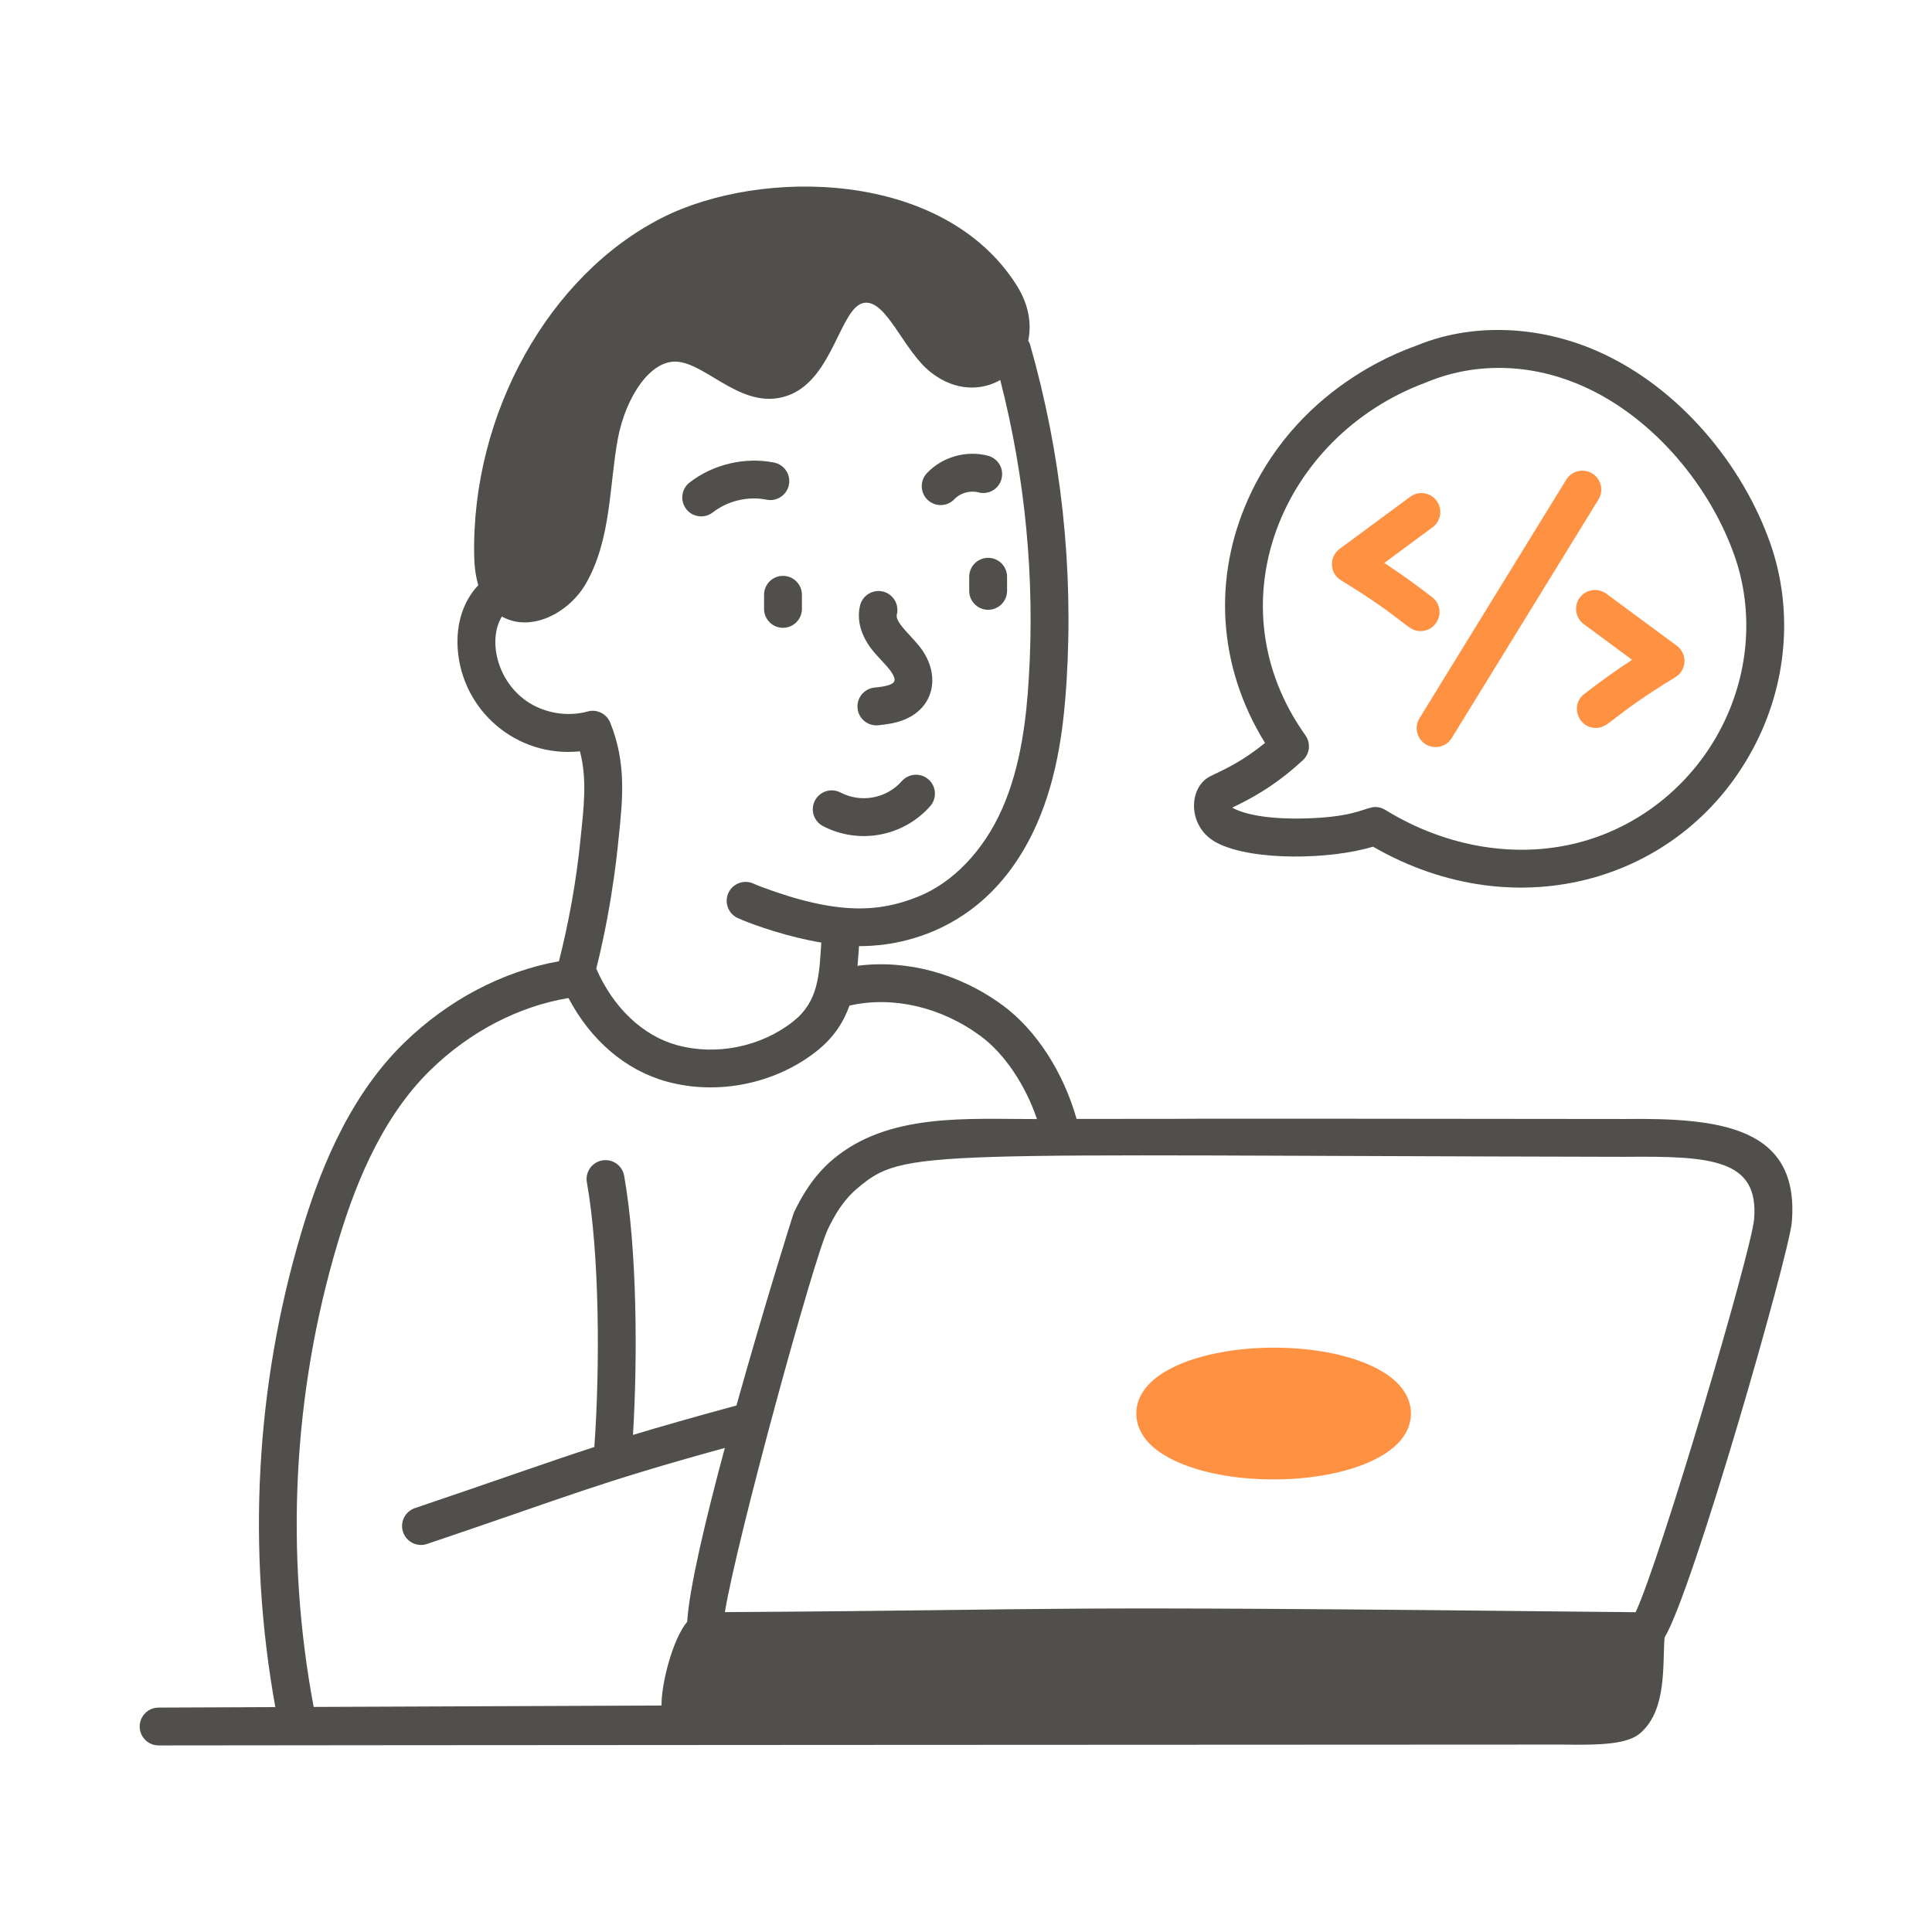
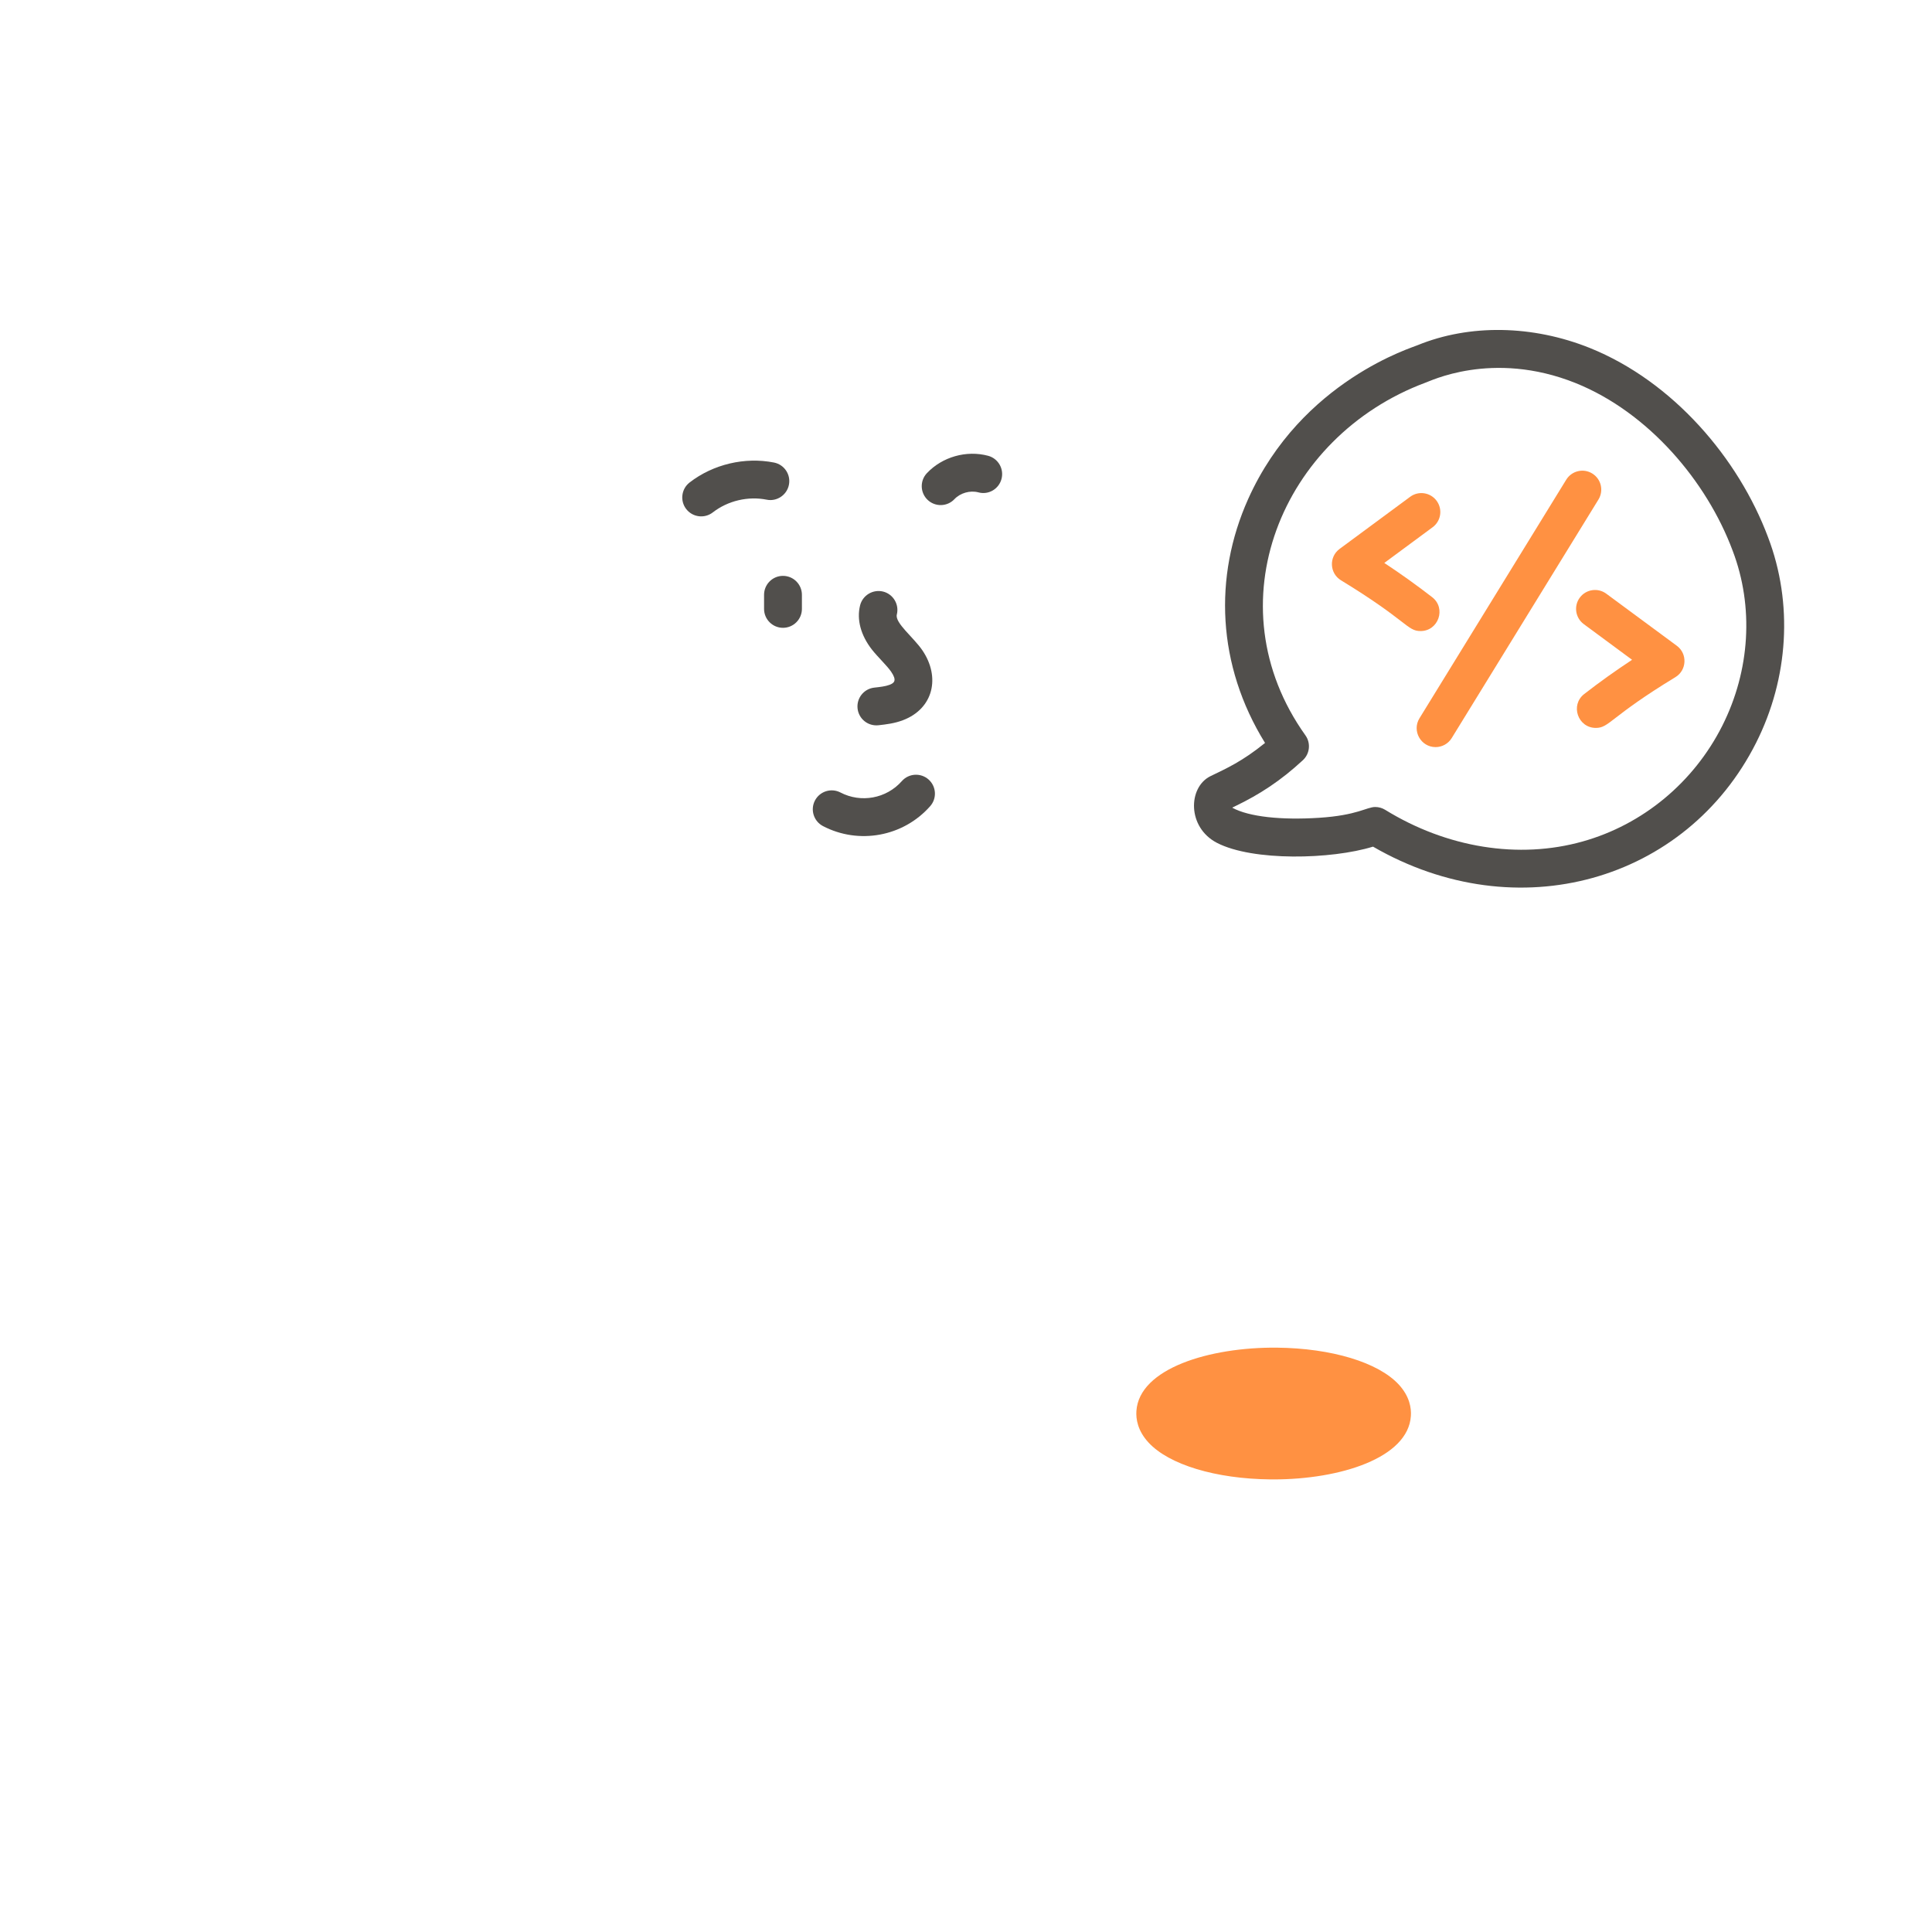
<svg xmlns="http://www.w3.org/2000/svg" width="90" height="90" viewBox="0 0 90 90" fill="none">
-   <path d="M7.388 81.309H7.392C13.51 81.297 62.425 81.272 72.766 81.269C74.558 81.298 75.87 81.26 76.451 80.7C77.646 79.615 77.444 77.586 77.541 76.284C78.871 74.089 83.347 58.4 83.469 56.94C83.845 52.478 80.109 52.075 75.663 52.127C46.213 52.094 61.486 52.124 50.151 52.124C49.545 49.966 48.274 47.984 46.724 46.842C44.687 45.341 42.239 44.694 39.946 44.99C39.984 44.576 40.001 44.292 40.015 44.077C40.133 44.038 45.62 44.458 48.301 38.381C49.302 36.114 49.566 33.638 49.685 31.734C50.013 26.426 49.439 21.141 47.977 16.026C47.96 15.968 47.924 15.924 47.898 15.873C48.059 15.111 47.944 14.212 47.353 13.28C43.936 7.891 35.439 7.82 30.848 10.141C25.569 12.813 21.967 19.28 22.089 25.87C22.097 26.314 22.143 26.797 22.281 27.26C21.533 28.051 21.248 29.131 21.322 30.22C21.516 33.096 24.058 35.306 27.015 34.999C27.369 36.343 27.186 37.692 27.033 39.178C26.842 41.06 26.503 42.942 26.038 44.778C23.413 45.252 20.877 46.579 18.819 48.586C16.095 51.243 14.778 54.922 14.023 57.459C11.9 64.596 11.502 72.202 12.826 79.524L7.385 79.546C6.898 79.549 6.505 79.945 6.507 80.431C6.509 80.917 6.903 81.309 7.388 81.309ZM75.684 53.889C79.69 53.851 81.946 53.984 81.713 56.793C81.588 58.285 77.345 72.655 76.193 75.103C45.831 74.774 51.556 74.99 33.768 75.099C34.322 71.708 37.899 58.64 38.571 57.25C38.868 56.636 39.261 55.931 39.926 55.367C42.175 53.47 42.686 53.825 75.684 53.889ZM24.504 32.642C23.124 31.663 22.732 29.785 23.379 28.72C24.748 29.486 26.513 28.544 27.297 27.179C28.48 25.117 28.38 22.6 28.782 20.436C29.132 18.55 30.294 16.697 31.605 16.854C33.032 17.026 34.692 19.213 36.776 18.398C38.835 17.593 39.151 14.253 40.268 14.106C41.309 13.968 42.093 16.359 43.372 17.353C44.53 18.253 45.739 18.191 46.596 17.703C47.762 22.252 48.215 26.928 47.924 31.625C47.816 33.382 47.576 35.657 46.687 37.67C45.824 39.627 44.39 41.124 42.755 41.775C40.991 42.477 39.074 42.666 35.445 41.304C35.332 41.262 35.215 41.214 35.095 41.16C34.655 40.962 34.129 41.157 33.929 41.602C33.73 42.046 33.927 42.568 34.371 42.768C35.17 43.129 36.82 43.671 38.259 43.909C38.164 45.453 38.121 46.664 36.936 47.594C35.44 48.767 33.371 49.188 31.536 48.686C29.947 48.253 28.558 46.93 27.777 45.123C28.59 41.878 28.8 39.16 28.827 38.962C29.009 37.201 29.182 35.538 28.426 33.664C28.259 33.248 27.802 33.021 27.374 33.144C26.416 33.408 25.316 33.216 24.504 32.642ZM15.713 57.962C16.411 55.614 17.621 52.218 20.05 49.849C21.892 48.052 24.157 46.881 26.482 46.492C27.519 48.464 29.148 49.863 31.072 50.387C33.459 51.037 36.117 50.478 38.024 48.981C38.843 48.339 39.298 47.611 39.571 46.845C41.573 46.39 43.823 46.896 45.678 48.261C46.796 49.084 47.764 50.539 48.307 52.131C45.012 52.133 41.377 51.834 38.787 54.02C37.864 54.805 37.339 55.748 36.984 56.483C36.947 56.559 35.594 60.869 34.307 65.473C32.286 66.023 30.774 66.455 29.487 66.844C29.706 63.248 29.679 58.163 29.075 54.77C28.99 54.29 28.534 53.974 28.052 54.057C27.573 54.142 27.253 54.6 27.339 55.08C27.932 58.415 27.953 63.661 27.687 67.407C25.645 68.066 22.806 69.081 19.33 70.253C18.869 70.409 18.621 70.909 18.776 71.37C18.931 71.832 19.431 72.078 19.893 71.924C26.683 69.634 27.68 69.13 33.765 67.45C32.866 70.791 32.107 73.987 32.013 75.546C31.321 76.368 30.793 78.508 30.818 79.45L14.612 79.516C13.27 72.372 13.639 64.934 15.713 57.962Z" fill="#514F4C" />
  <path d="M33.205 23.87C33.905 23.326 34.846 23.104 35.715 23.277C36.185 23.375 36.657 23.062 36.751 22.583C36.846 22.105 36.535 21.642 36.057 21.547C34.696 21.278 33.223 21.626 32.123 22.477C31.739 22.775 31.669 23.329 31.967 23.714C32.27 24.103 32.825 24.165 33.205 23.87Z" fill="#514F4C" />
  <path d="M44.461 23.253C44.735 22.963 45.189 22.834 45.576 22.936C46.049 23.065 46.53 22.781 46.654 22.311C46.779 21.84 46.499 21.357 46.029 21.232C45.02 20.963 43.898 21.28 43.179 22.041C42.845 22.395 42.86 22.953 43.214 23.288C43.566 23.62 44.124 23.609 44.461 23.253Z" fill="#514F4C" />
  <path d="M35.593 27.708V28.364C35.593 28.851 35.988 29.246 36.474 29.246C36.961 29.246 37.356 28.851 37.356 28.364V27.708C37.356 27.221 36.961 26.826 36.474 26.826C35.988 26.826 35.593 27.221 35.593 27.708Z" fill="#514F4C" />
-   <path d="M46.031 25.986C45.544 25.986 45.149 26.381 45.149 26.868V27.524C45.149 28.011 45.544 28.406 46.031 28.406C46.518 28.406 46.913 28.011 46.913 27.524V26.868C46.913 26.381 46.518 25.986 46.031 25.986Z" fill="#514F4C" />
  <path d="M56.379 36.161C55.341 36.684 55.299 38.543 56.692 39.264C58.357 40.125 62.016 40.041 63.96 39.44C70.695 43.335 78.559 41.041 81.805 34.604C83.327 31.584 83.53 28.093 82.365 25.032C80.986 21.344 77.933 17.773 74.066 16.212C71.393 15.137 68.454 15.091 66.032 16.082C65.91 16.157 60.633 17.694 58.144 23.247C56.524 26.861 56.691 30.991 58.93 34.609C57.868 35.471 57.131 35.797 56.379 36.161ZM60.693 35.413C61.018 35.112 61.07 34.615 60.811 34.254C56.465 28.159 59.691 20.331 66.398 17.828C66.532 17.804 69.492 16.275 73.407 17.848C76.795 19.216 79.507 22.417 80.714 25.654C81.707 28.259 81.53 31.231 80.23 33.81C78.898 36.451 76.526 38.416 73.723 39.2C70.754 40.035 67.402 39.498 64.526 37.724C64.386 37.638 64.225 37.593 64.064 37.593C63.662 37.593 63.235 37.982 61.446 38.096C59.699 38.209 58.188 38.053 57.411 37.63C57.41 37.627 57.409 37.624 57.408 37.62L57.551 37.55C58.681 37.006 59.66 36.369 60.693 35.413Z" fill="#514F4C" />
  <path d="M66.875 34.803C67.171 34.803 67.46 34.653 67.626 34.383L74.462 23.27C74.717 22.855 74.589 22.312 74.173 22.057C73.76 21.801 73.216 21.932 72.961 22.346L66.125 33.459C65.762 34.051 66.194 34.803 66.875 34.803Z" fill="#FF9142" />
-   <path d="M66.175 29.397C67.012 29.397 67.379 28.333 66.716 27.819C66.001 27.265 65.254 26.73 64.486 26.224L66.737 24.561C67.13 24.272 67.212 23.72 66.923 23.328C66.634 22.937 66.082 22.852 65.69 23.143L62.404 25.57C61.898 25.943 61.935 26.709 62.469 27.033C65.567 28.921 65.544 29.397 66.175 29.397Z" fill="#FF9142" />
+   <path d="M66.175 29.397C67.012 29.397 67.379 28.333 66.716 27.819C66.001 27.265 65.254 26.73 64.486 26.224L66.737 24.561C67.13 24.272 67.212 23.72 66.923 23.328C66.634 22.937 66.082 22.852 65.69 23.143L62.404 25.57C61.898 25.943 61.935 26.709 62.469 27.033C65.567 28.921 65.544 29.397 66.175 29.397" fill="#FF9142" />
  <path d="M73.592 27.841C73.303 28.232 73.387 28.784 73.778 29.074L76.028 30.736C75.263 31.24 74.516 31.773 73.799 32.33C73.137 32.844 73.502 33.909 74.341 33.909C74.972 33.909 74.992 33.401 78.046 31.545C78.581 31.221 78.616 30.454 78.112 30.082L74.825 27.655C74.432 27.366 73.881 27.451 73.592 27.841Z" fill="#FF9142" />
  <path d="M41.437 31.902C41.247 31.974 40.995 32.003 40.727 32.032C40.243 32.086 39.895 32.522 39.949 33.006C40 33.475 40.42 33.837 40.922 33.785C41.271 33.746 41.666 33.702 42.067 33.548C43.486 33.007 43.817 31.542 42.967 30.293C42.551 29.683 41.68 29.018 41.778 28.627C41.896 28.155 41.609 27.676 41.137 27.557C40.667 27.443 40.187 27.726 40.067 28.198C39.901 28.861 40.097 29.595 40.62 30.263C40.875 30.59 41.322 31.012 41.51 31.287C41.794 31.703 41.661 31.815 41.437 31.902Z" fill="#514F4C" />
  <path d="M38.337 38.482C40.005 39.353 42.077 38.978 43.332 37.554C43.654 37.189 43.619 36.633 43.254 36.31C42.89 35.99 42.333 36.022 42.01 36.388C41.288 37.205 40.103 37.414 39.153 36.918C38.72 36.693 38.188 36.861 37.963 37.292C37.738 37.724 37.906 38.256 38.337 38.482Z" fill="#514F4C" />
  <path d="M59.175 68.916C59.226 68.917 59.276 68.917 59.327 68.917C62.434 68.917 65.595 67.914 65.724 65.964C65.75 65.6 65.67 65.049 65.159 64.496C64.204 63.464 62.03 62.806 59.487 62.779C56.346 62.749 53.069 63.749 52.938 65.73C52.913 66.095 52.991 66.646 53.504 67.2C54.458 68.232 56.632 68.889 59.175 68.916Z" fill="#FF9142" />
</svg>